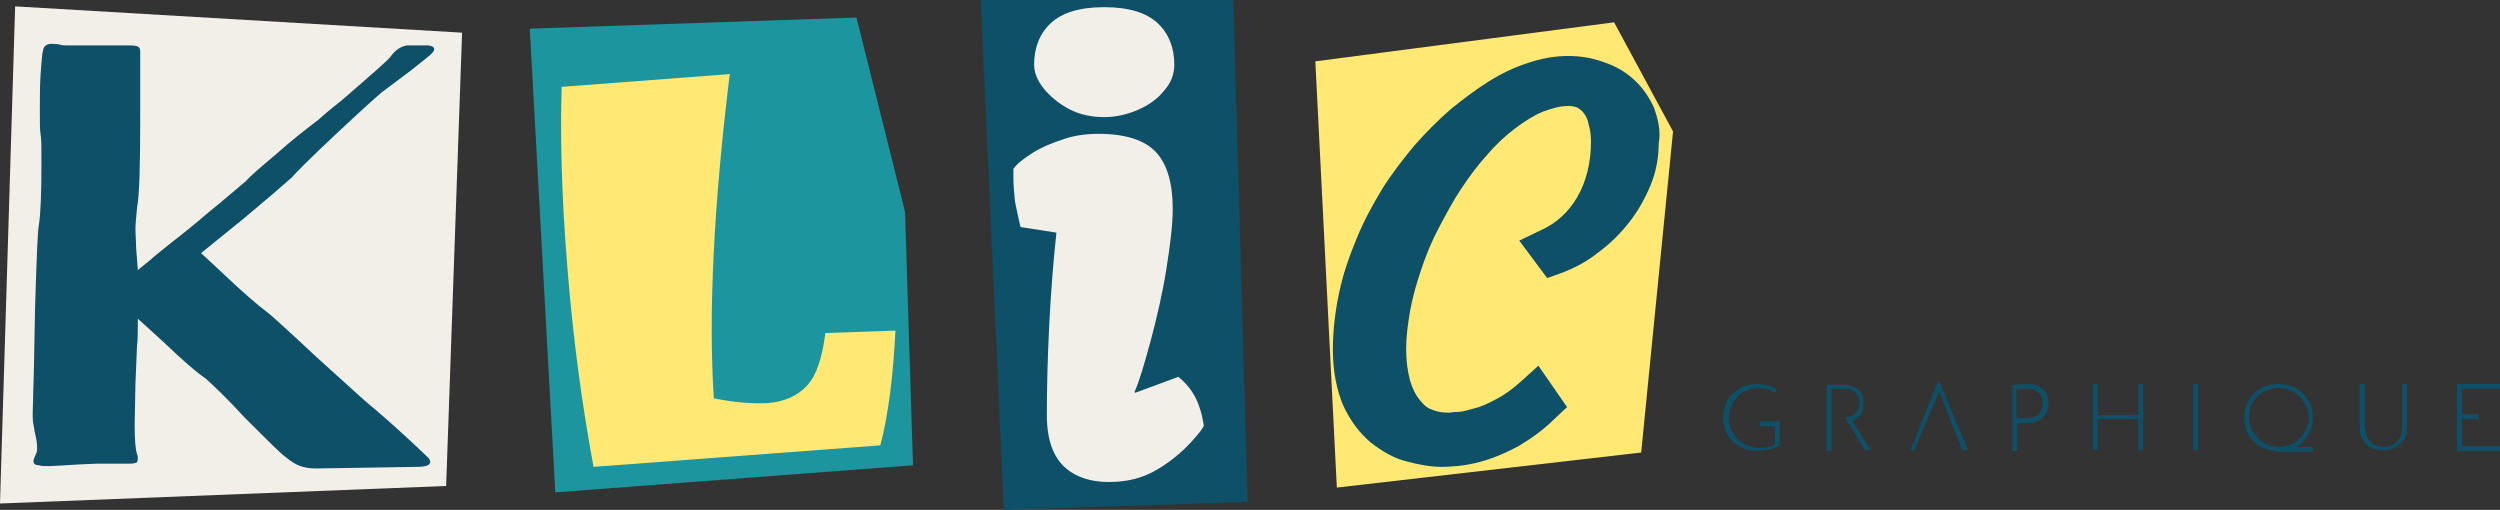
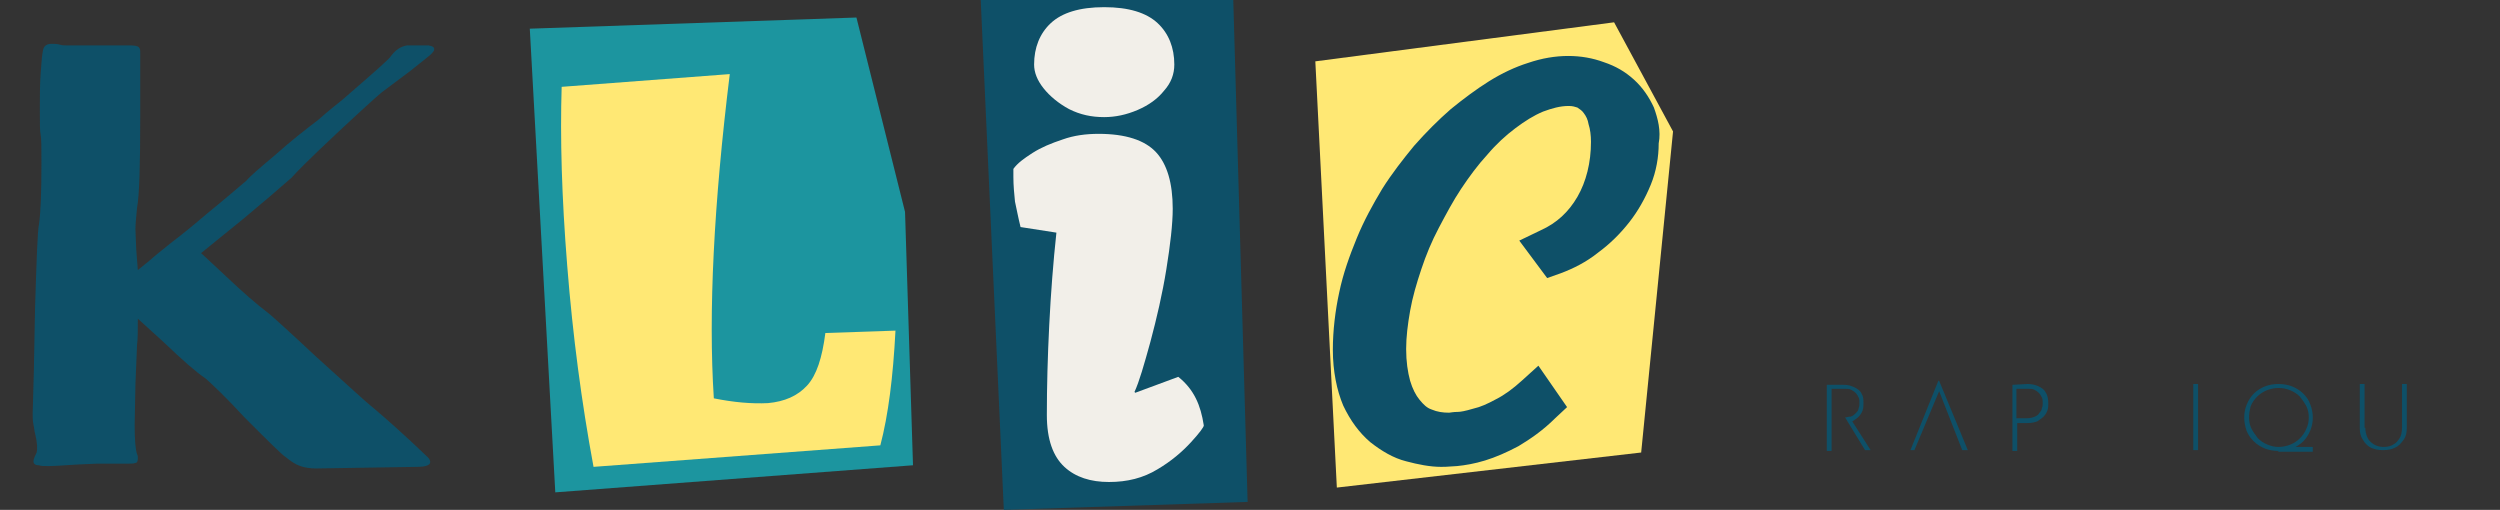
<svg xmlns="http://www.w3.org/2000/svg" id="Calque_1" data-name="Calque 1" viewBox="0 0 313.8 64">
  <rect x="0" y="0" width="313.8" height="64" fill="#333333" stroke="none" />
  <defs>
    <style>
      .cls-1 {
        fill: #1c959f;
      }

      .cls-1, .cls-2, .cls-3, .cls-4 {
        stroke-width: 0px;
      }

      .cls-2 {
        fill: #0e5068;
      }

      .cls-3 {
        fill: #ffe874;
      }

      .cls-4 {
        fill: #f2efe9;
      }
    </style>
  </defs>
  <g id="Objects">
    <g>
      <g>
        <polygon class="cls-3" points="165.1 7.7 167.8 61.2 206 56.8 210 16.5 202.6 2.8 165.1 7.7" />
        <path class="cls-2" d="M207.6,13.5h0c-.6-1.3-1.4-2.5-2.5-3.5s-2.3-1.7-3.8-2.2c-2.7-1-6-1.1-9.5.1-1.6.5-3.3,1.3-4.9,2.3-1.6,1-3.2,2.2-4.8,3.5-1.6,1.4-3.1,2.9-4.6,4.6-1.4,1.7-2.8,3.5-4,5.4-1.2,2-2.3,4-3.2,6.2s-1.7,4.4-2.2,6.8c-.5,2.3-.8,4.8-.8,7.2,0,2.7.5,5.1,1.3,7,.9,1.9,2,3.4,3.4,4.6,1.4,1.1,2.9,2,4.5,2.4,1.5.4,3,.7,4.4.7.3,0,.7,0,2-.1,1-.1,2.2-.3,3.5-.7s2.7-1,4.2-1.8c1.5-.9,3.1-2,4.6-3.5l1.5-1.4-3.6-5.2-2.1,1.9c-1.1,1-2.2,1.8-3.2,2.3-1.1.6-2,1-2.9,1.2-1,.3-1.6.4-1.9.4-.6,0-1,.1-1.1.1-.8,0-1.5-.1-2.2-.4-.6-.2-1-.6-1.5-1.2-.5-.6-.9-1.4-1.2-2.4-.3-1.1-.5-2.4-.5-4,0-1.5.2-3.1.5-4.8s.8-3.4,1.4-5.2c.6-1.8,1.3-3.5,2.2-5.2s1.8-3.4,2.8-4.9,2.1-3,3.3-4.3c1.1-1.3,2.3-2.4,3.5-3.3s2.3-1.6,3.5-2.1c1.1-.4,2.1-.7,3.2-.7.5,0,.8.1,1.1.2.3.2.6.4.8.7.3.4.5.8.6,1.4.2.6.3,1.4.3,2.2,0,2.6-.6,5-1.7,6.9-1.1,1.9-2.6,3.3-4.6,4.2l-2.7,1.3,3.5,4.7,1.7-.6c1.6-.6,3.2-1.4,4.7-2.6,1.5-1.1,2.8-2.4,3.9-3.8,1.1-1.4,2-3,2.7-4.7s1-3.5,1-5.2c.3-1.6-.1-3.1-.6-4.5Z" />
      </g>
      <g>
        <polygon class="cls-2" points="123.1 0 126 64 156.6 63 154.8 0 123.1 0" />
        <path class="cls-4" d="M128.1,28.5c-.3-1.2-.5-2.3-.7-3.2-.1-1-.2-2-.2-3.1v-1c.5-.7,1.3-1.3,2.4-2,1.1-.7,2.3-1.2,3.8-1.7,1.4-.5,2.9-.7,4.5-.7,3.4,0,5.8.8,7.2,2.3s2.1,3.9,2.1,7.1c0,1.9-.3,4.5-.8,7.6s-1.2,6.1-2,9.1c-.8,2.9-1.4,5-2,6.3l.1.1,5.4-2c1,.8,1.7,1.7,2.2,2.7s.8,2.1,1,3.4c0,.2-.5.9-1.6,2.1-1.1,1.2-2.5,2.4-4.2,3.4-1.8,1.1-3.8,1.6-6.1,1.6s-4.2-.6-5.6-1.9c-1.4-1.3-2.2-3.4-2.2-6.5,0-3.6.1-7.3.3-11.3s.5-7.9.9-11.6l-4.5-.7ZM131.9,2.9c1.4-1.3,3.6-2,6.7-2s5.3.7,6.7,2,2.1,3.1,2.1,5.2c0,1.2-.4,2.3-1.3,3.3-.8,1-1.9,1.8-3.3,2.4-1.4.6-2.8.9-4.2.9-1.6,0-3-.3-4.4-1-1.3-.7-2.4-1.6-3.2-2.6s-1.2-2-1.2-3c0-2.1.7-3.9,2.1-5.2Z" />
      </g>
      <g>
-         <polygon class="cls-4" points="56 61 58 4.1 1.9 .8 0 63.2 56 61" />
        <path class="cls-2" d="M11.4,5.7h5c.5,0,.9.1,1,.2.2.2.2.4.2.7v8.2c0,5.9-.1,9.7-.4,11.3-.1,1.1-.2,2-.2,2.7l.1,2.5.2,2.6,1.6-1.3c.3-.3,1.3-1.1,2.8-2.3.8-.6,2.2-1.7,4.3-3.5,2.1-1.7,3.7-3.1,4.9-4.1.5-.6,1.8-1.7,3.7-3.3,1.9-1.7,3.7-3.1,5.4-4.4,1-.9,2-1.7,3-2.5,3.8-3.3,5.9-5.1,6.1-5.5.6-.8,1.3-1.2,2-1.3h2.7c.5.1.7.2.7.5,0,.2-.2.4-.5.7-.1.1-1,.8-2.5,2-1.6,1.2-2.8,2.1-3.6,2.7-.6.5-2.5,2.2-5.7,5.2s-5,4.8-5.6,5.5c-1.7,1.5-3.7,3.2-6.1,5.2l-5.3,4.3c-.3-.4.8.7,3.4,3.1,1.8,1.7,3.5,3.2,5.2,4.5.6.5,2.6,2.3,5.8,5.3,4.2,3.8,6.5,5.9,6.9,6.2.6.5,2.4,2,5.3,4.7l1.9,1.8c.2.2.3.4.3.6,0,.4-.6.6-1.7.6l-12.6.2c-.8,0-1.4-.1-2-.3s-1.2-.6-1.8-1.1c-.5-.3-2.2-2-5.2-5-2.3-2.5-4-4.1-4.9-4.9-1.2-.8-2.9-2.3-5.2-4.5l-3.3-3c0,1.5,0,2.6-.1,3.3l-.2,4.9-.1,5.1c0,1.9.1,3.1.3,3.7.1.2.1.3.1.5,0,.4-.1.6-.3.6-.2.1-.6.1-1,.1h-3.9l-2.3.1c-1.7.1-2.9.2-3.7.2-.6,0-1,0-1.2-.1-.5,0-.7-.2-.7-.5,0-.2.1-.5.4-1.1.1-.4.1-1.2-.2-2.4-.1-.3-.1-.7-.2-1.1-.1-.5-.1-.9-.1-1.4.1-2.8.2-7.2.3-13.3.2-6.1.3-9.6.5-10.5.2-1.4.3-3.9.3-7.6,0-1.9,0-3.1-.1-3.6-.1-.4-.1-1.5-.1-3.2,0-1.5,0-3,.1-4.5s.2-2.5.3-2.9c.1-.5.4-.8,1.1-.8.3,0,.6,0,1,.1.3.1.6.1,1,.1h2.9Z" />
      </g>
      <g>
        <polygon class="cls-1" points="66.5 3.6 69.7 61.8 114.6 58.4 113.6 26.6 107.5 2.2 66.5 3.6" />
        <path class="cls-3" d="M96.4,50.6c2.1-.2,3.7-.9,4.9-2.2,1.2-1.3,1.9-3.5,2.3-6.6l8.8-.3c-.3,5.8-.9,10.6-1.9,14.4l-36,2.7c-1.5-8.1-2.6-16.4-3.3-25.2-.7-8.7-.9-16.2-.7-22.5l21.1-1.6c-2,16.3-2.7,29.9-2,40.7,2.5.5,4.7.7,6.8.6Z" />
      </g>
    </g>
    <g>
-       <path class="cls-2" d="M223.3,55.9c-.1.1-.3.2-.5.3s-.4.2-.7.2c-.2.1-.5.1-.7.1s-.5.1-.7.1c-.7,0-1.3-.1-1.8-.3s-1-.5-1.4-.9-.7-.8-.9-1.3-.3-1-.3-1.6.1-1.2.3-1.7.5-1,.9-1.4.9-.7,1.4-.9,1.1-.3,1.7-.3c.4,0,.9.1,1.3.2s.8.3,1.1.4l-.2.5c-.2-.1-.4-.2-.6-.3-.2-.1-.5-.1-.7-.2-.2,0-.5-.1-.7-.1-.5,0-1,.1-1.5.3s-.9.4-1.2.8c-.3.3-.6.7-.8,1.2s-.3.9-.3,1.5c0,.5.1,1,.3,1.4s.4.8.8,1.2c.3.3.7.6,1.2.8s1,.3,1.5.3c.3,0,.7,0,1.1-.1.4-.1.7-.2.9-.3v-2.3h-1.9v-.6h2.5v3s-.1,0-.1,0Z" />
      <path class="cls-2" d="M234.8,56.5h-.7l-2.5-4.1c.2,0,.4-.1.6-.1h.1c.3-.1.5-.3.7-.5s.3-.4.3-.6c.1-.2.1-.4.1-.6,0-.3,0-.5-.1-.7s-.2-.4-.4-.6c-.2-.2-.4-.3-.6-.4-.2-.1-.5-.1-.8-.1h-1.6v7.8h-.6v-8.3h1.9c.3,0,.6,0,1,.1.3.1.6.2.9.4.3.2.5.4.6.7.2.3.2.7.2,1.1,0,.3,0,.6-.1.9-.1.3-.3.6-.5.8s-.5.4-.8.6h0l2.3,3.6Z" />
      <polygon class="cls-2" points="247 56.5 246.3 56.5 243.4 49.1 240.3 56.5 239.8 56.5 243.3 47.8 243.4 47.8 247 56.5" />
      <path class="cls-2" d="M254.5,48.2c.5,0,1,.1,1.4.3s.7.4.9.8c.2.3.3.8.3,1.3,0,.3,0,.6-.1.9-.1.3-.3.6-.5.8s-.5.4-.8.6c-.3.1-.7.2-1.2.2h-1.3v3.5h-.6v-8.3l1.9-.1h0ZM254.4,52.5c.4,0,.8-.1,1-.2.3-.1.5-.3.6-.5.2-.2.3-.4.3-.6.1-.2.1-.4.1-.6,0-.3,0-.5-.1-.7s-.2-.4-.4-.6c-.2-.2-.4-.3-.6-.4-.2-.1-.5-.1-.8-.1h-1.4v3.7s1.3,0,1.3,0Z" />
-       <path class="cls-2" d="M269,48.2v8.3h-.6v-3.9h-5.1v3.9h-.6v-8.3h.6v3.9h5.1v-3.9h.6Z" />
      <path class="cls-2" d="M275.3,48.2h.6v8.3h-.6v-8.3Z" />
      <path class="cls-2" d="M281.7,52.4c0-.6.1-1.1.3-1.6.2-.5.5-1,.9-1.4s.9-.7,1.4-.9,1.1-.3,1.7-.3,1.2.1,1.7.3,1,.5,1.4.9.7.8.9,1.4c.2.5.3,1.1.3,1.6,0,.6-.1,1.1-.3,1.6-.2.5-.5,1-.9,1.4s-.9.7-1.4.9-1.1.3-1.7.3-1.2-.1-1.7-.3-1-.5-1.4-.9-.7-.8-.9-1.3c-.2-.6-.3-1.1-.3-1.7ZM282.3,52.4c0,.5.1,1,.3,1.4.2.4.5.8.8,1.2.3.3.7.6,1.2.8s.9.3,1.4.3,1-.1,1.5-.3.9-.5,1.2-.8c.3-.3.6-.7.8-1.2.2-.4.3-.9.3-1.4s-.1-1-.3-1.4c-.2-.4-.5-.8-.8-1.2-.3-.3-.7-.6-1.2-.8s-.9-.3-1.5-.3c-.5,0-1,.1-1.5.3s-.9.5-1.2.8c-.3.3-.6.7-.8,1.2-.1.4-.2.9-.2,1.4ZM286.8,56.1h3.5v.6h-4.4l.9-.6Z" />
      <path class="cls-2" d="M296.9,53.7c0,.5.1.9.3,1.3.2.4.5.6.8.8.4.2.7.3,1.2.3s.9-.1,1.2-.3c.4-.2.6-.5.8-.8s.3-.8.3-1.3v-5.5h.6v5.5c0,.6-.1,1.1-.4,1.5s-.6.8-1.1,1c-.4.2-.9.3-1.5.3s-1-.1-1.5-.3c-.4-.2-.8-.6-1-1-.3-.4-.4-.9-.4-1.5v-5.5h.6v5.5h.1Z" />
-       <path class="cls-2" d="M308.4,48.2h5.4v.6h-4.8v3.2h2.1v.6h-2.1v3.4h4.8v.6h-5.4v-8.4Z" />
    </g>
  </g>
</svg>